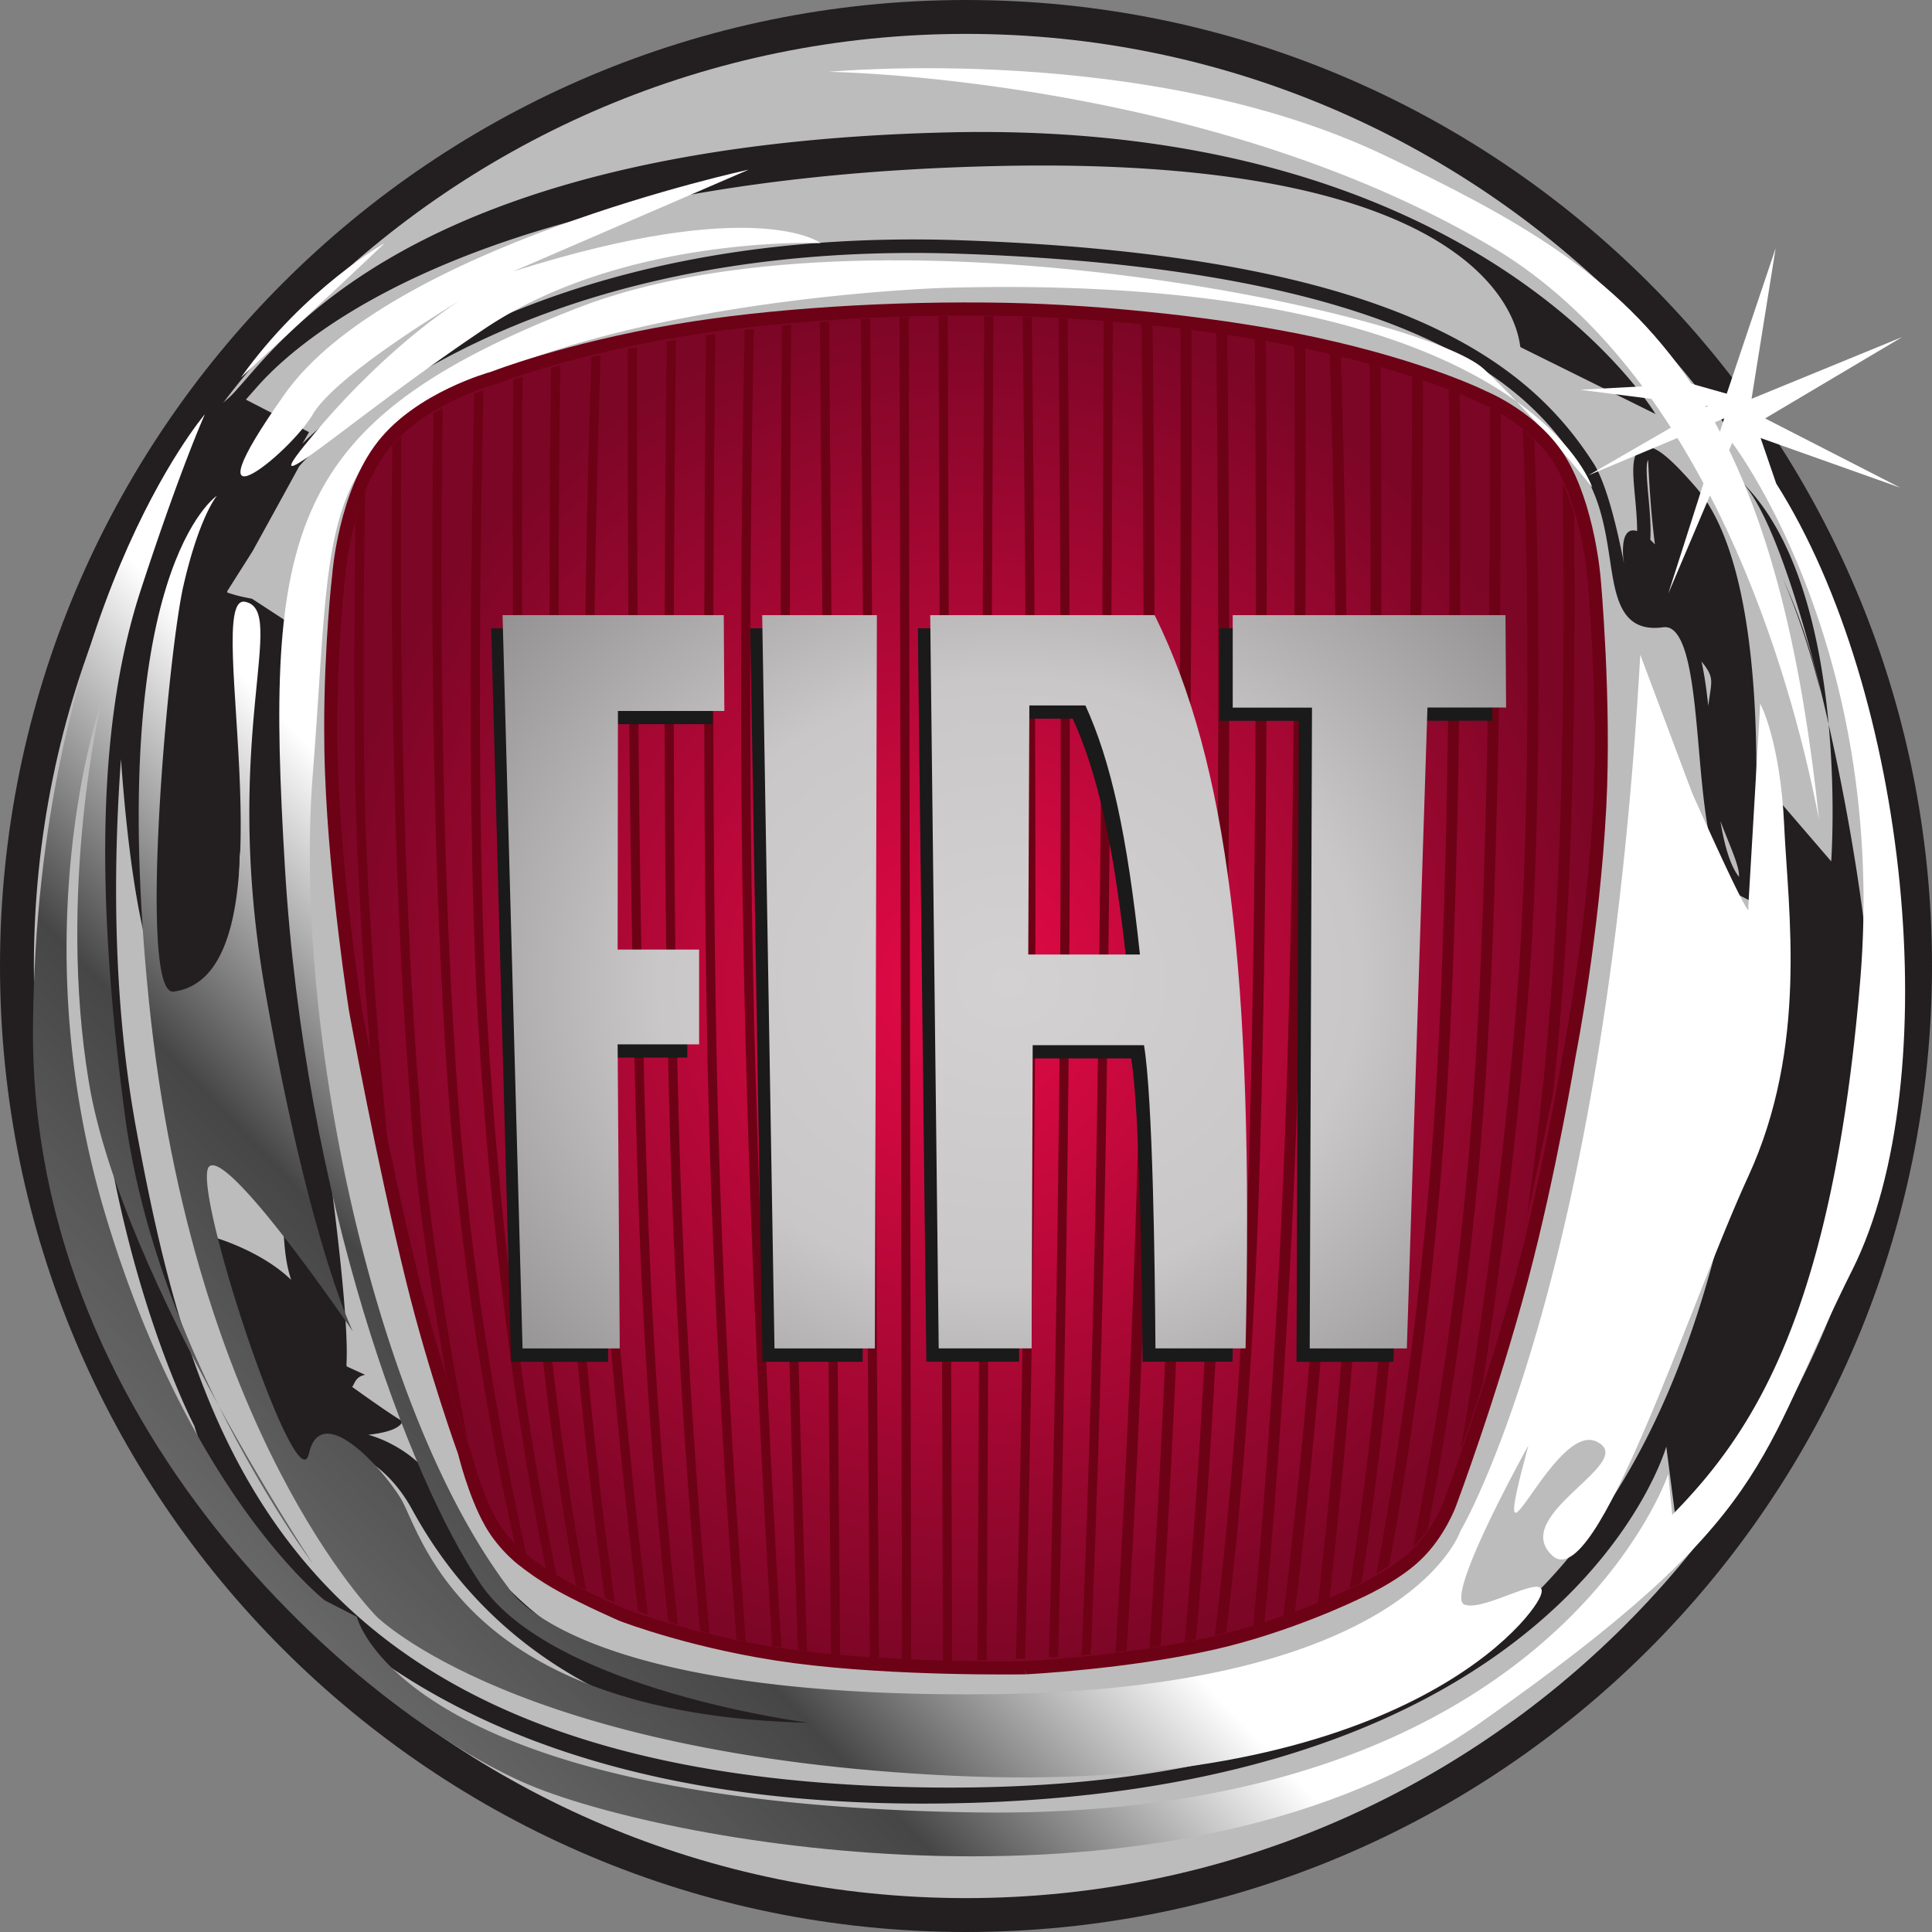
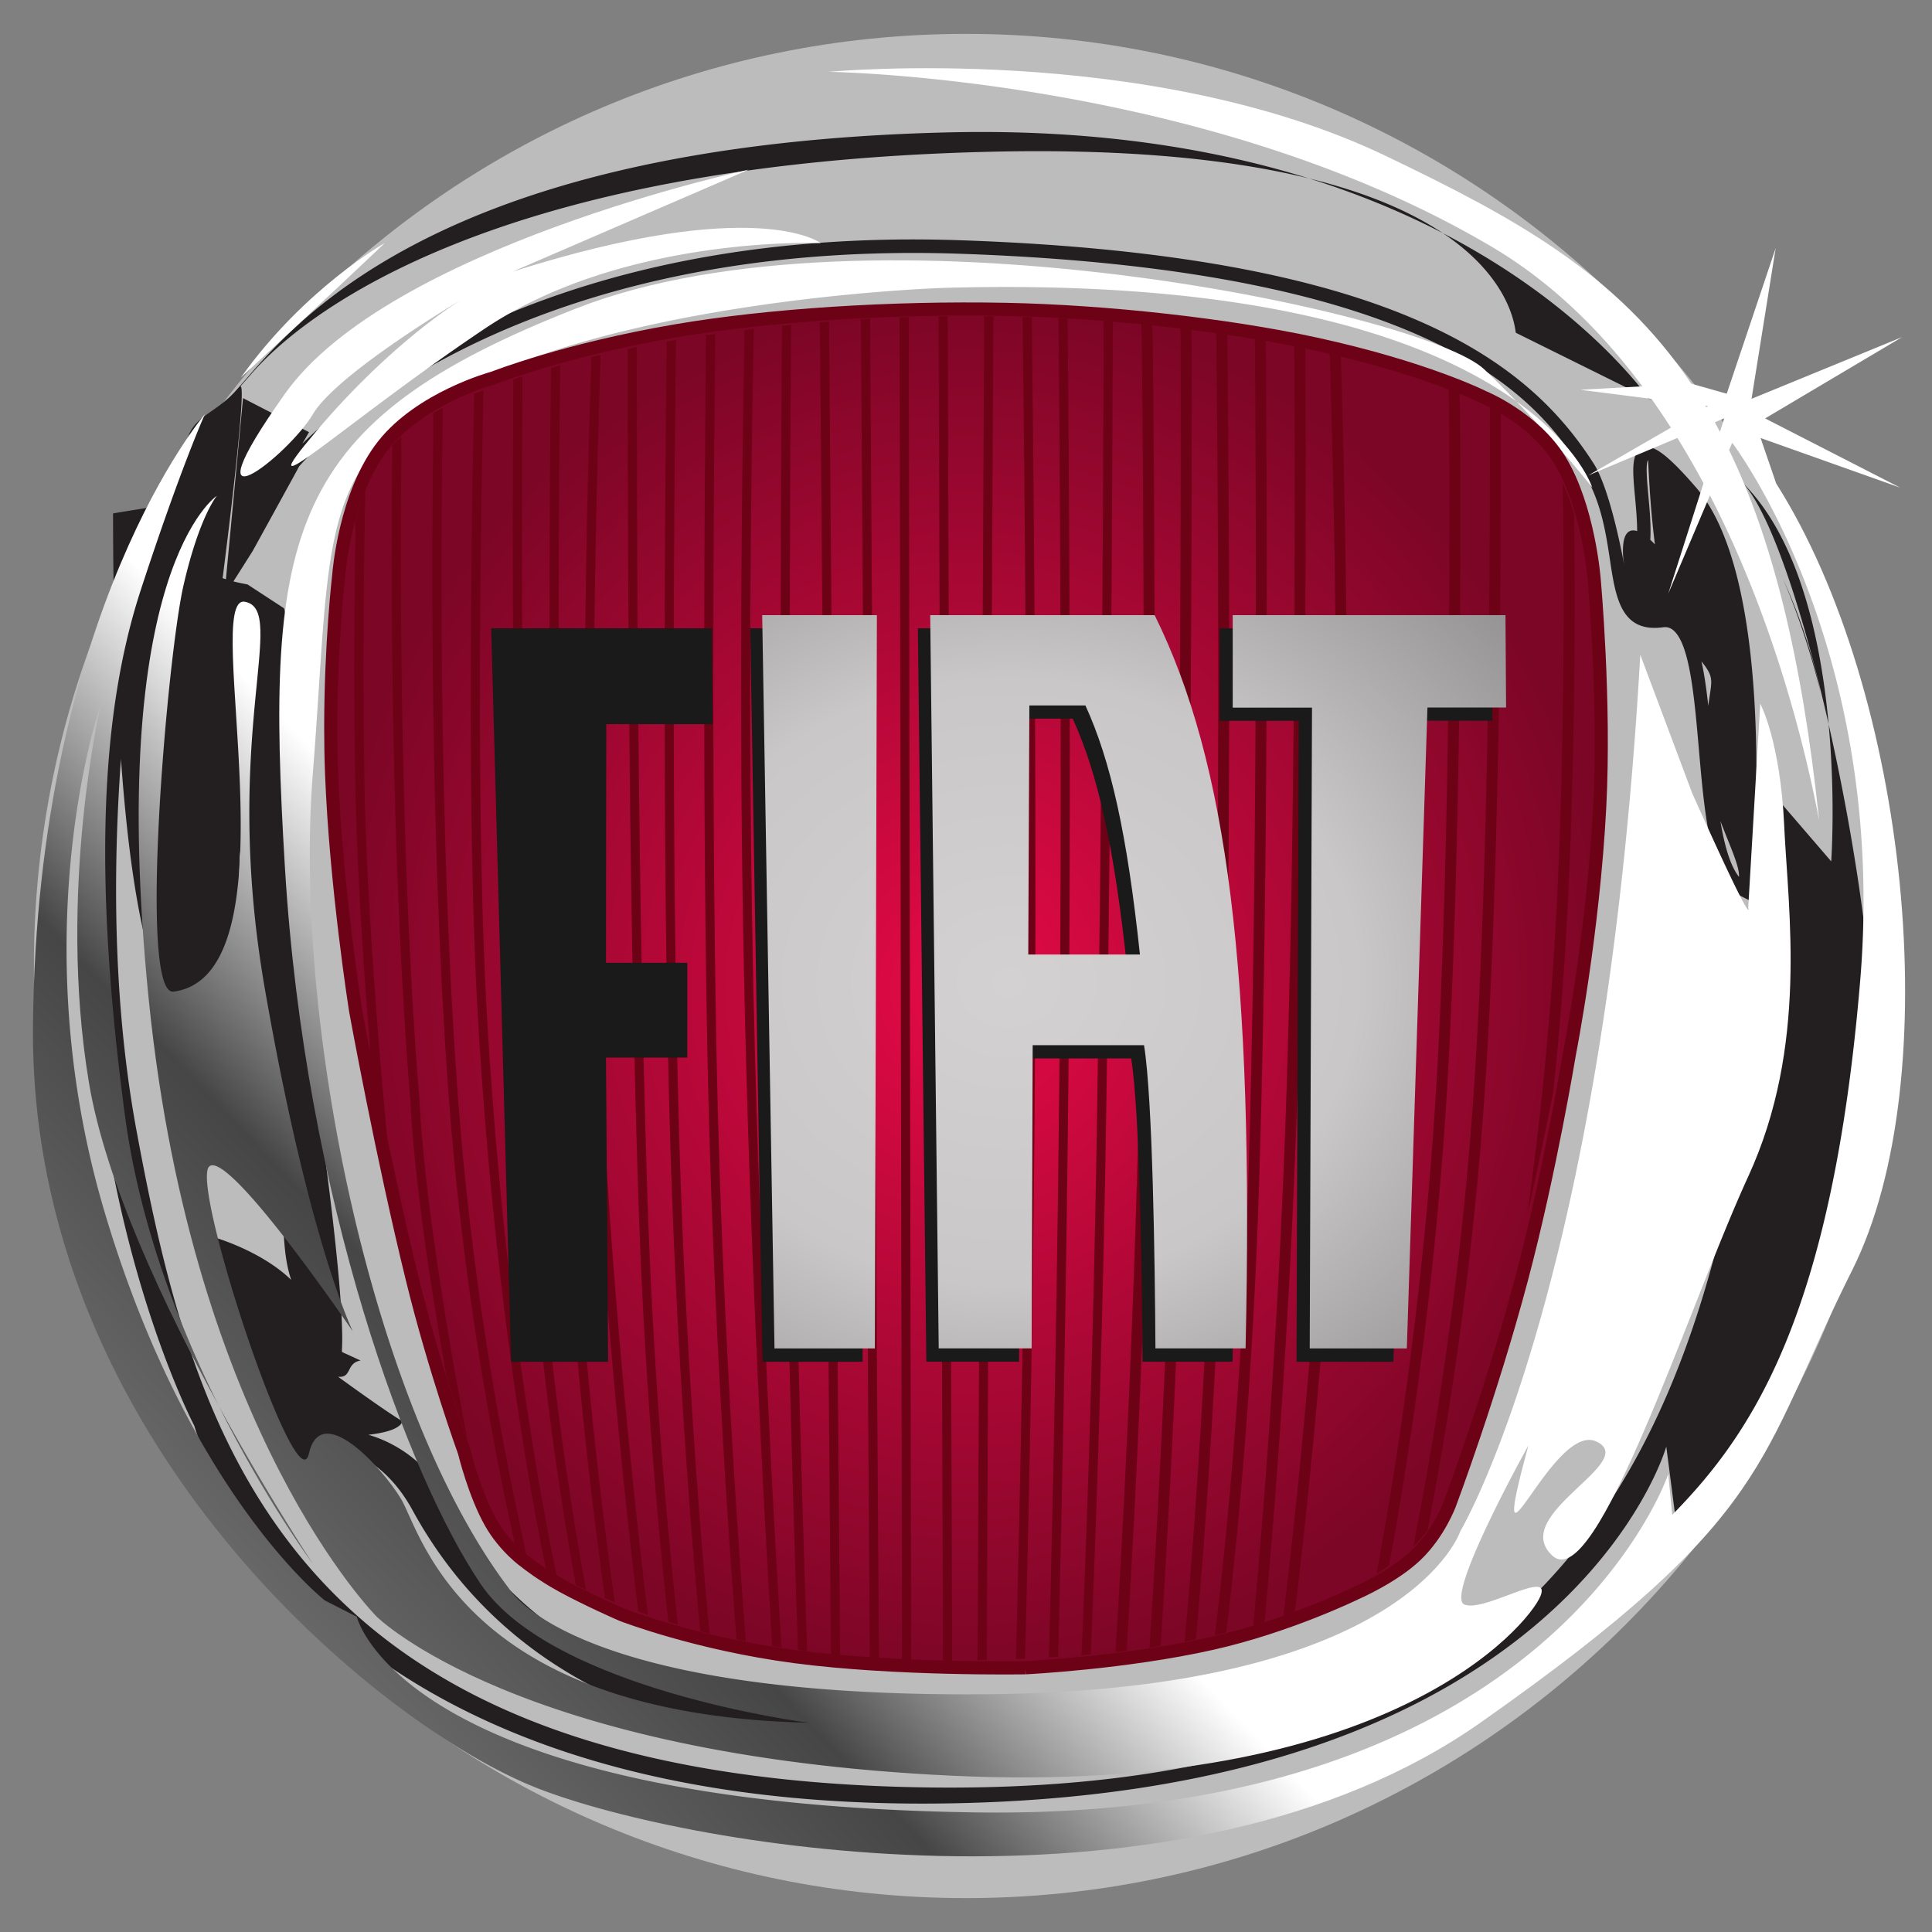
<svg xmlns="http://www.w3.org/2000/svg" xmlns:ns1="http://sodipodi.sourceforge.net/DTD/sodipodi-0.dtd" xmlns:ns2="http://www.inkscape.org/namespaces/inkscape" xmlns:xlink="http://www.w3.org/1999/xlink" width="2500" height="2500" viewBox="2.5 2.5 295 295" version="1.1" id="svg25" ns1:docname="logo-fiat.svg" ns2:version="1.3.2 (091e20e, 2023-11-25, custom)">
  <rect x="2.5" y="2.5" width="295" height="295" fill="#808080" stroke="none" />
  <defs id="defs25" />
  <ns1:namedview id="namedview25" pagecolor="#ffffff" bordercolor="#000000" borderopacity="0.25" ns2:showpageshadow="2" ns2:pageopacity="0.0" ns2:pagecheckerboard="0" ns2:deskcolor="#d1d1d1" ns2:zoom="0.2274" ns2:cx="1970.0967" ns2:cy="1915.1275" ns2:window-width="2560" ns2:window-height="1351" ns2:window-x="-9" ns2:window-y="-9" ns2:window-maximized="1" ns2:current-layer="svg25" />
-   <path fill="#231f20" d="M 297.5,149.998 C 297.5,231.463 231.461,297.5 150,297.5 68.538,297.5 2.5,231.463 2.5,149.998 2.5,68.539 68.538,2.5 150,2.5 c 81.461,0 147.5,66.039 147.5,147.498" id="path1" />
  <path fill="#bdbcbc" d="m 292.324,149.998 c 0,78.608 -63.721,142.327 -142.325,142.327 C 71.394,292.325 7.672,228.606 7.672,149.998 7.672,71.396 71.395,7.675 150,7.675 c 78.604,0 142.324,63.721 142.324,142.323" id="path2" />
-   <path fill="#231f20" d="m 35.532,78.314 c 0,0.118 -15.791,2.52 -15.775,2.595 0.077,0.392 -0.818,81.232 13.603,77.164 9.495,-4.468 4.386,-57.143 4.386,-50.058 0,9.875 0.959,26.072 4.748,51.511 4.27,28.654 2.47,32.225 4.461,38.396 C 42.323,193.424 35.117,191.4 35.117,191.4 l 10.218,34.537 7.525,-0.077 c 0,0 0.108,-2.32 0.207,-2.43 0.203,-0.002 7.433,0.535 12.4,9.626 28.744,52.607 104.42,32.378 84.61,33.519 l 31.183,-3.754 C 89.932,278.445 72.8,236.336 68.208,227.929 65.331,223.713 57.06,219.296 51.86,221.811 c 0,0 12.692,0.507 12.128,-2.858 3.966,3.852 -9.862,-6.234 -9.862,-6.234 l 0.696,2.187 c 2.145,0.217 1.179,-2.099 3.438,-2.477 l -2.804,-1.284 c -0.359,-0.44 1.558,-2.729 -5.289,-48.679 -3.762,-25.247 -3.003,-44.902 -3.003,-54.683 0,-9.476 -0.619,-10.146 -0.601,-10.216 l -5.565,-3.635 -1.067,-0.216 c -1.534,-0.312 -3.054,-0.803 -3.713,-1.168 0.342,-0.509 0.539,-1.187 0.539,-2.306 0,-1.083 -0.116,-2.494 -0.267,-4.316 -0.199,-2.438 -0.101,-11.172 -0.438,-8.254 -17.733,153.9 6.814,-17.226 3.799,-13.938 l 1.725,-1.954 c 8.353,-9.642 37.533,-32.16 112.825,-33.92 79.621,-1.866 79.982,27.217 80.255,27.642 l 20.625,10.216 C 255.01,65.281 228.219,20.818 147.361,22.711 71.164,24.495 48.545,50.596 40.03,60.424 l -1.684,1.912 c -3.5,3.818 -7.518,3.853 -7.518,9.478 0,3.004 -3.367,7.005 -3.162,9.489 9.83,17.267 6.437,8.732 7.866,-2.989 z m 217.734,-7.403 c -1.738,0.746 -1.475,3.564 -1.113,7.462 0.266,2.905 0.573,6.198 0,8.497 l 1.988,0.501 c 0.658,-2.639 0.332,-6.118 0.05,-9.189 -0.179,-1.952 -0.456,-4.906 -0.04,-5.43 0.05,0.067 0.624,21.993 5.143,27.22 7.185,8.318 3.602,3.532 3.602,18.027 0,7.145 5.345,15.473 5.132,18.389 -2.662,-3.371 -3.419,-12.042 -4.097,-19.82 -0.793,-9.057 -1.471,-16.876 -4.691,-19.474 3.969,-3.481 -9.825,-21.72 -8.883,-9.369 0.648,4.32 -1.465,-9.7 -4.533,-14.473 C 236.428,58.627 216.959,41.539 149.309,39.19 87.294,37.037 56.559,62.491 48.659,70.256 l 1.026,-1.771 -10.077,-5.194 -2.851,30.17 4.313,-6.807 c 0,0 6.962,-12.625 7.09,-12.921 1.087,-1.281 30.472,-34.934 101.076,-32.482 75.26,2.612 89,23.991 94.87,33.12 2.826,4.402 3.568,9.321 4.227,13.661 0.86,5.716 1.682,11.113 8.1,10.25 0.59,-0.077 1.074,0.055 1.525,0.42 2.543,2.049 3.246,10.181 3.934,18.043 0.9,10.403 1.762,20.227 6.541,22.635 l 1.332,0.672 0.143,-1.495 c 0.18,-1.909 4.301,-46.877 -8.432,-61.62 -5.014,-5.805 -6.861,-6.608 -8.21,-6.026 z m 27.22,37.274 a 84.499,84.499 0 0 0 -5.77,-17.362 c 1.446,3.333 3.757,9.274 5.77,17.362 z m -5.769,-17.362 a 65.655,65.655 0 0 0 -0.9,-2.008 c 0.331,0.672 0.598,1.337 0.9,2.008 z m -6.413,-14.888 c 16.825,16.224 13.806,58.087 13.806,58.087 l -8.184,-9.509 v 40.562 l -5.666,11.406 C 258.184,230.354 234.263,277.889 140.456,275.353 46.652,272.818 32.174,222.749 23.359,175.215 c -8.814,-47.533 3.777,-99.504 3.777,-99.504 -27.702,82.391 5.038,144.502 5.038,144.502 0,0 15.737,58.308 112.691,57.676 96.949,-0.633 112.062,-54.506 112.062,-54.506 l 1.762,13.598 c 0,0 22.52,-20.601 29.443,-63.699 3.509,-21.818 -10.05,-87.92 -19.828,-97.347 z m 5.512,12.88 c -0.326,-0.685 -0.525,-1.062 -0.525,-1.062 0.184,0.356 0.352,0.71 0.525,1.062" id="path3" />
+   <path fill="#231f20" d="m 35.532,78.314 c 0,0.118 -15.791,2.52 -15.775,2.595 0.077,0.392 -0.818,81.232 13.603,77.164 9.495,-4.468 4.386,-57.143 4.386,-50.058 0,9.875 0.959,26.072 4.748,51.511 4.27,28.654 2.47,32.225 4.461,38.396 C 42.323,193.424 35.117,191.4 35.117,191.4 l 10.218,34.537 7.525,-0.077 c 0,0 0.108,-2.32 0.207,-2.43 0.203,-0.002 7.433,0.535 12.4,9.626 28.744,52.607 104.42,32.378 84.61,33.519 l 31.183,-3.754 C 89.932,278.445 72.8,236.336 68.208,227.929 65.331,223.713 57.06,219.296 51.86,221.811 c 0,0 12.692,0.507 12.128,-2.858 3.966,3.852 -9.862,-6.234 -9.862,-6.234 c 2.145,0.217 1.179,-2.099 3.438,-2.477 l -2.804,-1.284 c -0.359,-0.44 1.558,-2.729 -5.289,-48.679 -3.762,-25.247 -3.003,-44.902 -3.003,-54.683 0,-9.476 -0.619,-10.146 -0.601,-10.216 l -5.565,-3.635 -1.067,-0.216 c -1.534,-0.312 -3.054,-0.803 -3.713,-1.168 0.342,-0.509 0.539,-1.187 0.539,-2.306 0,-1.083 -0.116,-2.494 -0.267,-4.316 -0.199,-2.438 -0.101,-11.172 -0.438,-8.254 -17.733,153.9 6.814,-17.226 3.799,-13.938 l 1.725,-1.954 c 8.353,-9.642 37.533,-32.16 112.825,-33.92 79.621,-1.866 79.982,27.217 80.255,27.642 l 20.625,10.216 C 255.01,65.281 228.219,20.818 147.361,22.711 71.164,24.495 48.545,50.596 40.03,60.424 l -1.684,1.912 c -3.5,3.818 -7.518,3.853 -7.518,9.478 0,3.004 -3.367,7.005 -3.162,9.489 9.83,17.267 6.437,8.732 7.866,-2.989 z m 217.734,-7.403 c -1.738,0.746 -1.475,3.564 -1.113,7.462 0.266,2.905 0.573,6.198 0,8.497 l 1.988,0.501 c 0.658,-2.639 0.332,-6.118 0.05,-9.189 -0.179,-1.952 -0.456,-4.906 -0.04,-5.43 0.05,0.067 0.624,21.993 5.143,27.22 7.185,8.318 3.602,3.532 3.602,18.027 0,7.145 5.345,15.473 5.132,18.389 -2.662,-3.371 -3.419,-12.042 -4.097,-19.82 -0.793,-9.057 -1.471,-16.876 -4.691,-19.474 3.969,-3.481 -9.825,-21.72 -8.883,-9.369 0.648,4.32 -1.465,-9.7 -4.533,-14.473 C 236.428,58.627 216.959,41.539 149.309,39.19 87.294,37.037 56.559,62.491 48.659,70.256 l 1.026,-1.771 -10.077,-5.194 -2.851,30.17 4.313,-6.807 c 0,0 6.962,-12.625 7.09,-12.921 1.087,-1.281 30.472,-34.934 101.076,-32.482 75.26,2.612 89,23.991 94.87,33.12 2.826,4.402 3.568,9.321 4.227,13.661 0.86,5.716 1.682,11.113 8.1,10.25 0.59,-0.077 1.074,0.055 1.525,0.42 2.543,2.049 3.246,10.181 3.934,18.043 0.9,10.403 1.762,20.227 6.541,22.635 l 1.332,0.672 0.143,-1.495 c 0.18,-1.909 4.301,-46.877 -8.432,-61.62 -5.014,-5.805 -6.861,-6.608 -8.21,-6.026 z m 27.22,37.274 a 84.499,84.499 0 0 0 -5.77,-17.362 c 1.446,3.333 3.757,9.274 5.77,17.362 z m -5.769,-17.362 a 65.655,65.655 0 0 0 -0.9,-2.008 c 0.331,0.672 0.598,1.337 0.9,2.008 z m -6.413,-14.888 c 16.825,16.224 13.806,58.087 13.806,58.087 l -8.184,-9.509 v 40.562 l -5.666,11.406 C 258.184,230.354 234.263,277.889 140.456,275.353 46.652,272.818 32.174,222.749 23.359,175.215 c -8.814,-47.533 3.777,-99.504 3.777,-99.504 -27.702,82.391 5.038,144.502 5.038,144.502 0,0 15.737,58.308 112.691,57.676 96.949,-0.633 112.062,-54.506 112.062,-54.506 l 1.762,13.598 c 0,0 22.52,-20.601 29.443,-63.699 3.509,-21.818 -10.05,-87.92 -19.828,-97.347 z m 5.512,12.88 c -0.326,-0.685 -0.525,-1.062 -0.525,-1.062 0.184,0.356 0.352,0.71 0.525,1.062" id="path3" />
  <g transform="matrix(0.495,0,0,-0.495,-261.408,458.006)" id="g7">
    <defs id="defs3">
      <path id="a" d="m 1094.29,667.165 c 0.101,-1.012 0.221,-1.966 0.332,-2.984 3.268,-32.552 4.767,-23.841 -0.332,2.984 z M 607.449,803.749 c 0,0 25.906,23.892 44.403,41.494 10e-4,0 -24.667,-13.828 -44.403,-41.494 z m -6.894,-317.058 c 14.668,-29.588 29.101,-48.843 29.101,-48.843 0,0 -13.754,20.747 -29.101,48.843 z m 480.497,284.368 -4.821,14.047 43.051,-15.304 -41.651,21.347 42.3,25.102 -46.488,-19.06 7.44,46.485 -15.093,-44.904 -10.939,3.09 c -22.941,34.107 -54.46,51.176 -94.119,70.2 -73.72,35.372 -171.977,25.992 -171.977,25.992 0,0 115.999,-1.476 204.73,-54.071 18.327,-10.862 33.605,-25.925 46.287,-42.948 l -19.15,-1.056 21.949,-2.8 a 219.328,219.328 0 0 0 5.991,-8.89 l -25.481,-14.72 27.49,11.541 a 264.99,264.99 0 0 0 8.052,-13.976 l -10.87,-34.028 12.847,30.285 c 19.042,-36.827 29.072,-75.95 33.69,-100.226 -5.329,50.816 -14.629,87.039 -27.771,114.21 l 0.961,2.256 c 0,0 48.099,-62.868 39.471,-165.977 -8.632,-103.109 -33.3,-139.574 -57.972,-164.722 l -1.228,12.577 c 0,0 -35.763,-106.886 -213.364,-104.366 -177.604,2.518 -191.17,60.35 -191.17,60.35 l -9.866,5.04 c 0,0 -41.931,32.682 -67.832,119.449 -25.903,86.761 -1.235,157.176 -1.235,157.176 0,0 -13.565,-57.84 -3.698,-116.937 5.112,-30.626 23.46,-69.325 39.968,-99.529 -12.117,24.431 -24.402,55.908 -28.867,89.47 -9.872,74.188 -7.403,124.483 4.929,162.202 12.332,37.719 19.735,54.071 19.735,54.071 0,0 -51.798,-60.36 -53.032,-188.613 -1.234,-128.259 107.297,-216.274 155.396,-235.137 48.101,-18.86 199.801,-44.004 291.065,20.117 91.271,64.129 85.101,80.471 114.7,139.578 29.61,59.097 17.272,178.55 -23.428,242.679 z m -21.601,23.52 c -0.099,0.164 -0.189,0.328 -0.29,0.484 l 0.922,-0.116 z m 4.239,-7.57 c -0.519,0.983 -1.038,1.987 -1.569,2.948 l 2.899,1.22 z m -434.034,5.425 c 7.396,12.575 45.629,35.208 45.629,35.208 0,0 -20.969,-12.579 -44.398,-40.241 -23.438,-27.66 8.634,2.516 51.802,31.439 43.164,28.917 103.597,26.401 103.597,26.401 0,0 -19.729,15.091 -94.965,-8.803 l 72.767,31.437 c 0,0 -110.997,-23.891 -143.066,-69.156 -32.073,-45.265 1.229,-18.86 8.634,-6.285 z m 371.255,3.976 c 13.608,-14.132 23.409,-26.608 23.409,-26.608 0,0 -4.01,12.711 -23.409,26.608 z M 579.086,611.364 c 13.566,-133.285 70.302,-189.872 70.302,-189.872 0,0 43.164,-42.749 177.598,-49.034 134.429,-6.286 177.604,46.522 181.306,55.324 3.698,8.802 -17.275,-5.026 -23.44,-2.51 -6.165,2.51 19.738,49.038 19.738,49.038 -13.569,-50.297 7.4,7.543 20.962,1.253 13.569,-6.281 -27.133,-22.631 -13.562,-35.206 13.562,-12.575 41.92,76.702 60.431,116.941 18.499,40.235 12.33,81.73 11.101,108.137 -1.229,26.407 -7.4,37.723 -7.4,37.723 l -3.7,-62.876 c 0,0 2.471,-8.796 -17.27,35.216 l -16.03,42.749 c -11.099,-196.159 -55.507,-270.351 -55.507,-270.351 0,0 -16.03,-49.032 -145.531,-50.293 -129.496,-1.249 -148,32.7 -148,32.7 -41.93,55.324 -66.598,173.52 -60.426,251.475 6.164,77.961 0,99.342 55.496,123.232 55.5,23.887 139.364,26.407 139.364,26.407 100.733,2.832 151.375,-17.074 176.395,-35.005 a 314.522,314.522 0 0 1 -9.895,9.851 c -18.499,17.601 -189.934,54.071 -279.964,18.864 -90.032,-35.208 -96.199,-69.156 -90.032,-172.266 6.169,-103.109 38.235,-188.609 60.434,-221.305 22.199,-32.692 101.134,-42.753 101.134,-42.753 -107.302,2.518 -119.634,59.093 -125.802,69.163 -6.168,10.059 -24.668,30.18 -28.367,13.828 -3.698,-16.344 -36.859,83.609 -30.691,88.641 6.164,5.03 44.257,-50.923 44.257,-50.923 0,0 -13.566,27.668 -27.132,105.625 -13.567,77.957 7.397,116.937 -6.169,119.453 -13.566,2.516 16.871,-115.034 -21.984,-120.262 -11.071,-1.492 -1.884,103.965 3.055,125.34 4.93,21.38 10.301,27.619 10.301,27.619 0,0 -34.537,-22.639 -20.972,-155.923" />
    </defs>
    <clipPath id="b">
      <use overflow="visible" xlink:href="#a" id="use3" />
    </clipPath>
    <g clip-path="url(#b)" id="g6">
      <linearGradient id="c" x1="-2310.491" x2="-1743.503" y1="-610.653" y2="-68.654" gradientTransform="matrix(0.495,0,0,0.495,1691.245,655.838)" gradientUnits="userSpaceOnUse">
        <stop offset="0" stop-color="#8c8c8c" id="stop3" />
        <stop offset=".5" stop-color="#464646" id="stop4" />
        <stop offset=".75" stop-color="#fff" id="stop5" />
        <stop offset="1" stop-color="#fff" id="stop6" />
      </linearGradient>
      <path fill="url(#c)" d="m 1094.29,667.165 c 0.229,-0.334 0,0 0,0 z M 607.449,803.749 c 0,0 25.906,23.892 44.403,41.494 10e-4,0 -24.667,-13.828 -44.403,-41.494 z m -6.894,-317.058 c 14.668,-29.588 29.101,-48.843 29.101,-48.843 0,0 -13.754,20.747 -29.101,48.843 z m 480.497,284.368 -4.821,14.047 43.051,-15.304 -41.651,21.347 42.3,25.102 -46.488,-19.06 7.44,46.485 -15.093,-44.904 -10.939,3.09 c -22.941,34.107 -54.46,51.176 -94.119,70.2 -73.72,35.372 -171.977,25.992 -171.977,25.992 0,0 115.999,-1.476 204.73,-54.071 18.327,-10.862 33.605,-25.925 46.287,-42.948 l -19.15,-1.056 21.949,-2.8 a 219.328,219.328 0 0 0 5.991,-8.89 l -25.481,-14.72 27.49,11.541 a 264.99,264.99 0 0 0 8.052,-13.976 l -10.87,-34.028 12.847,30.285 c 19.042,-36.827 29.072,-75.95 33.69,-100.226 -5.329,50.816 -14.629,87.039 -27.771,114.21 l 0.961,2.256 c 0,0 48.099,-62.868 39.471,-165.977 -8.632,-103.109 -33.3,-139.574 -57.972,-164.722 l -1.228,12.577 c 0,0 -35.763,-106.886 -213.364,-104.366 -177.604,2.518 -191.17,60.35 -191.17,60.35 l -9.866,5.04 c 0,0 -41.931,32.682 -67.832,119.449 -25.903,86.761 -1.235,157.176 -1.235,157.176 0,0 -13.565,-57.84 -3.698,-116.937 5.112,-30.626 23.46,-69.325 39.968,-99.529 -12.117,24.431 -24.402,55.908 -28.867,89.47 -9.872,74.188 -7.403,124.483 4.929,162.202 12.332,37.719 19.735,54.071 19.735,54.071 0,0 -51.798,-60.36 -53.032,-188.613 -1.234,-128.259 107.297,-216.274 155.396,-235.137 48.101,-18.86 199.801,-44.004 291.065,20.117 91.271,64.129 85.101,80.471 114.7,139.578 29.61,59.097 17.272,178.55 -23.428,242.679 z m -21.601,23.52 c -0.099,0.164 -0.189,0.328 -0.29,0.484 l 0.922,-0.116 z m 4.239,-7.57 c -0.519,0.983 -1.038,1.987 -1.569,2.948 l 2.899,1.22 z m -434.034,5.425 c 7.396,12.575 45.629,35.208 45.629,35.208 0,0 -20.969,-12.579 -44.398,-40.241 -23.438,-27.66 8.634,2.516 51.802,31.439 43.164,28.917 103.597,26.401 103.597,26.401 0,0 -19.729,15.091 -94.965,-8.803 l 72.767,31.437 c 0,0 -110.997,-23.891 -143.066,-69.156 -32.073,-45.265 1.229,-18.86 8.634,-6.285 z m 371.255,3.976 c 13.608,-14.132 23.409,-26.608 23.409,-26.608 0,0 -4.01,12.711 -23.409,26.608 z M 579.086,611.364 c 13.566,-133.285 70.302,-189.872 70.302,-189.872 0,0 43.164,-42.749 177.598,-49.034 134.429,-6.286 177.604,46.522 181.306,55.324 3.698,8.802 -17.275,-5.026 -23.44,-2.51 -6.165,2.51 19.738,49.038 19.738,49.038 -13.569,-50.297 7.4,7.543 20.962,1.253 13.569,-6.281 -27.133,-22.631 -13.562,-35.206 13.562,-12.575 41.92,76.702 60.431,116.941 18.499,40.235 12.33,81.73 11.101,108.137 -1.229,26.407 -7.4,37.723 -7.4,37.723 l -3.7,-62.876 c 0,0 2.471,-8.796 -17.27,35.216 l -16.03,42.749 c -11.099,-196.159 -55.507,-270.351 -55.507,-270.351 0,0 -16.03,-49.032 -145.531,-50.293 -129.496,-1.249 -148,32.7 -148,32.7 -41.93,55.324 -66.598,173.52 -60.426,251.475 6.164,77.961 0,99.342 55.496,123.232 55.5,23.887 139.364,26.407 139.364,26.407 100.733,2.832 151.375,-17.074 176.395,-35.005 a 314.522,314.522 0 0 1 -9.895,9.851 c -18.499,17.601 -189.934,54.071 -279.964,18.864 -90.032,-35.208 -96.199,-69.156 -90.032,-172.266 6.169,-103.109 38.235,-188.609 60.434,-221.305 22.199,-32.692 101.134,-42.753 101.134,-42.753 -107.302,2.518 -119.634,59.093 -125.802,69.163 -6.168,10.059 -24.668,30.18 -28.367,13.828 -3.698,-16.344 -36.859,83.609 -30.691,88.641 6.164,5.03 44.257,-50.923 44.257,-50.923 0,0 -13.566,27.668 -27.132,105.625 -13.567,77.957 7.395,116.937 -6.172,119.453 -13.567,2.516 16.874,-115.034 -21.981,-120.262 -11.071,-1.492 -1.884,103.965 3.055,125.34 4.93,21.38 10.301,27.619 10.301,27.619 0,0 -34.537,-22.639 -20.972,-155.923" id="path6" style="fill:url(#c)" />
    </g>
  </g>
  <radialGradient id="d" cx="-2079.394" cy="525.413" r="98" gradientTransform="matrix(1,0,0,-1.069,2229.395,715.031)" gradientUnits="userSpaceOnUse">
    <stop offset="0" stop-color="#e60a47" id="stop7" />
    <stop offset="1" stop-color="#7c0626" id="stop8" />
  </radialGradient>
  <path fill="url(#d)" stroke="#6d0115" stroke-width="2" d="m 159.061,257.157 c 0.104,-0.005 15.295,-0.75 28.545,-3.736 11.514,-2.592 21.703,-7.546 21.805,-7.595 l 0.037,-0.02 0.041,-0.019 c 0.057,-0.024 5.734,-2.475 9.226,-5.812 3.54,-3.385 5.149,-7.813 5.165,-7.857 0.072,-0.192 6.27,-16.711 10.957,-34.356 4.314,-16.237 7.273,-34.188 7.304,-34.367 0.046,-0.236 3.62,-18.374 4.624,-37.667 0.844,-16.215 -0.832,-34.625 -0.852,-34.81 -0.01,-0.139 -0.873,-11.041 -5.248,-18.17 -3.932,-6.405 -11.523,-9.551 -11.6,-9.583 l -0.066,-0.026 -0.064,-0.034 c -0.088,-0.044 -8.902,-4.46 -25.623,-8.098 -13.336,-2.901 -31.872,-4.972 -47.221,-5.271 -17.547,-0.345 -36.385,0.879 -50.385,3.272 -16.791,2.87 -27.7,7.134 -27.81,7.177 l -0.091,0.034 -0.094,0.025 c -0.109,0.029 -10.989,3.012 -16.708,10.274 -5.811,7.377 -6.752,19.496 -6.761,19.618 L 54.235,90.21 C 54.218,90.334 53,100.786 53,113.596 c 0,2.296 0.038,4.668 0.132,7.071 0.655,17.062 3.638,35.972 3.667,36.161 0.035,0.187 4.076,22.387 8.685,41.097 3.414,13.87 7.86,26.141 7.905,26.262 l 0.029,0.088 0.023,0.09 c 0.017,0.062 1.532,6.288 3.996,10.633 2.146,3.78 5.305,6.003 5.338,6.022 l 0.052,0.036 0.051,0.042 c 0.023,0.017 2.173,1.753 5.473,3.562 3.8,2.08 8.892,4.312 9.108,4.402 0.359,0.141 11.584,4.438 26.382,6.391 15.454,2.04 35.023,1.707 35.22,1.704 z" id="path8" style="fill:url(#d)" />
  <path fill="#6d0115" d="m 91.997,245.268 c -0.67,-0.307 -1.035,-0.484 -1.035,-0.484 -0.038,-0.017 -0.229,-0.1 -0.538,-0.242 l -0.112,-0.665 c -2.65,-14.612 -6.695,-41.309 -8.018,-73.863 -1.636,-38.282 -1.573,-85.2 -1.418,-107.926 v -1.644 c 0.447,-0.15 0.91,-0.302 1.388,-0.455 l 0.007,1.647 c -0.157,22.532 -0.232,69.806 1.414,108.321 1.345,33.122 5.513,60.153 8.148,74.514 z" id="path9" />
  <path fill="#6d0115" d="m 96.372,247.142 c -0.536,-0.217 -1.04,-0.426 -1.508,-0.622 l -0.13,-1.025 C 92.804,231.734 89.389,203.68 87.766,167.793 86.042,129.643 86.353,81.69 86.623,59.89 l 0.003,-1.225 c 0.453,-0.13 0.917,-0.26 1.39,-0.391 l 0.003,1.352 c -0.27,21.65 -0.59,69.823 1.138,108.107 1.66,36.699 5.196,65.183 7.093,78.533 z M 129.095,52.757 c 0.35,42.26 1.36,164.166 1.655,199.48 l 0.027,2.983 c -0.452,-0.048 -0.915,-0.1 -1.383,-0.154 l -0.035,-2.834 c -0.294,-35.288 -1.303,-156.878 -1.654,-199.29 l -0.035,-1.236 c 0.468,-0.04 0.937,-0.079 1.405,-0.115 z m 18.117,-0.549 0.66,201.034 0.01,2.82 c -0.488,0.006 -0.956,0.01 -1.402,0.012 v -3.2 C 146.34,210.919 145.937,88.108 145.818,51.751 l -0.007,-0.946 1.36,-0.016 z m 6.956,0.184 -0.997,200.853 -0.002,2.72 c -0.483,0.013 -0.95,0.024 -1.414,0.034 l 0.02,-2.206 c 0.175,-35.677 0.795,-160.61 1,-201.673 l -0.033,-1.326 c 0.485,0.005 0.968,0.01 1.45,0.018 z m 18.804,200.131 c 0.998,-16.528 2.885,-51.567 3.66,-91.215 0.79,-40.408 0.44,-86.394 0.194,-107.991 l -0.079,-1.39 c 0.564,0.05 1.123,0.1 1.68,0.152 l 0.077,1.78 c 0.241,21.836 0.582,67.398 -0.2,107.48 -0.77,39.318 -2.63,74.11 -3.635,90.833 l -0.147,2.389 c -0.585,0.07 -1.092,0.137 -1.687,0.2 z m 47.522,-16.382 a 19.964,19.964 0 0 1 -2.19,2.503 l 0.668,-3.546 c 2.908,-15.064 6.668,-38.366 8.545,-65.728 2.23,-32.528 2.516,-77.005 2.47,-102.278 l 0.03,-2.421 c 0.542,0.3 1.092,0.618 1.64,0.96 l 0.004,3.227 c 0.032,25.564 -0.293,68.796 -2.474,100.625 -1.843,26.861 -5.497,49.83 -8.389,64.97 z m 16.075,-54.567 a 546.508,546.508 0 0 0 3.082,-31.494 c 1.682,-24.807 1.725,-52.91 1.511,-70.796 l -0.036,-2.985 a 37.622,37.622 0 0 1 1.722,4.71 l 0.033,2.774 c 0.15,17.908 -0.011,43.553 -1.56,66.408 a 517.142,517.142 0 0 1 -1.146,14.066 l -0.511,5.027 a 798.308,798.308 0 0 1 -3.929,18.58 z" id="path10" />
  <path fill="#6d0115" d="m 214.574,241.58 c -0.53,0.36 -1.163,0.77 -1.878,1.201 l 0.508,-2.853 c 2.787,-15.345 7.126,-43.196 8.832,-75.56 1.87,-35.553 1.877,-77.814 1.72,-99.45 l -0.065,-3.063 c 0.477,0.168 1.04,0.375 1.663,0.624 l 0.078,2.854 c 0.153,21.78 0.135,63.762 -1.727,99.12 -1.658,31.474 -5.803,58.697 -8.602,74.354 l -0.53,2.772 z m -20.526,7.036 c 1.318,-14.298 3.735,-43.895 4.896,-79.601 1.303,-40.084 1.308,-87.585 1.212,-110.53 l -0.05,-3.264 c 0.581,0.12 1.155,0.24 1.718,0.362 l 0.006,3.159 c 0.096,23.058 0.085,70.371 -1.214,110.327 -1.153,35.47 -3.545,64.925 -4.87,79.37 l -0.17,1.755 c -0.552,0.163 -1.105,0.331 -1.72,0.502 z m -5.775,1.35 c 1.447,-12.142 3.818,-35.677 4.797,-66.287 1.426,-44.537 1.25,-100.703 1.064,-126.695 l -0.033,-2.891 c 0.554,0.094 1.101,0.189 1.64,0.288 l 0.063,3.022 c 0.186,26.188 0.354,82.01 -1.067,126.33 -0.964,30.139 -3.275,53.439 -4.734,65.797 l -0.27,2.238 c -0.555,0.135 -1.149,0.285 -1.735,0.42 z m -4.684,0.984 c 1.133,-12.837 3.086,-38.265 4.004,-69.2 1.282,-43.233 0.951,-97.978 0.642,-126.52 l -0.033,-2.04 c 0.57,0.076 1.133,0.156 1.687,0.237 l 0.03,2.729 c 0.304,28.806 0.614,82.855 -0.655,125.641 -0.903,30.457 -2.81,55.585 -3.949,68.647 l -0.208,2.369 c -0.576,0.119 -1.118,0.23 -1.714,0.344 l 0.196,-2.206 z m -5.434,1.092 c 0.96,-14.996 2.774,-46.327 3.566,-79.934 1.055,-44.674 1.105,-94.508 1.059,-117.836 l -0.047,-1.756 c 0.566,0.064 1.128,0.127 1.688,0.192 l 0.034,1.98 c 0.045,23.509 -0.011,73.033 -1.06,117.458 -0.784,33.206 -2.562,64.193 -3.532,79.421 l -0.144,2.247 c -0.597,0.1 -1.078,0.184 -1.693,0.277 l 0.129,-2.05 z M 172.407,53.491 c -0.072,23.874 -0.311,78.036 -1.084,124.235 a 3206.07,3206.07 0 0 1 -2.147,74.431 l -0.129,2.958 c -0.471,0.04 -0.946,0.08 -1.418,0.118 l 0.138,-2.629 c 0.585,-14.338 1.62,-42.56 2.163,-74.901 0.78,-46.426 1.018,-100.897 1.089,-124.577 l 0.01,-1.639 c 0.468,0.033 0.938,0.064 1.404,0.098 z m -6.882,-1.099 c 0.194,21.07 0.482,62.303 0.225,101.16 -0.28,42.062 -1.19,82.222 -1.622,99.514 l -0.052,2.42 c -0.474,0.03 -0.946,0.06 -1.417,0.086 l 0.064,-2.053 c 0.43,-17.01 1.353,-57.524 1.634,-99.979 0.257,-38.628 -0.026,-79.612 -0.22,-100.783 l -0.014,-1.658 c 0.464,0.021 0.928,0.042 1.39,0.065 z M 160.06,52.3 c 0.285,24.165 0.683,67.416 0.49,108.206 -0.18,37.95 -0.993,74.297 -1.482,93.287 l -0.042,1.965 -1.403,0.06 0.058,-2.3 c 0.49,-19.051 1.294,-55.24 1.474,-93.018 0.194,-40.587 -0.198,-83.608 -0.486,-107.834 l -0.032,-1.764 1.403,0.04 0.02,1.359 z m -49.212,199.624 c -0.485,-0.12 -0.966,-0.244 -1.444,-0.373 l -0.083,-0.904 c -1.17,-12.617 -3.522,-40.992 -4.494,-74.3 -1.243,-42.489 -0.83,-95.593 -0.525,-120.6 l -0.011,-1.095 c 0.465,-0.08 0.931,-0.16 1.404,-0.238 l 0.003,1.109 c -0.304,24.891 -0.724,78.182 0.521,120.786 0.986,33.737 3.388,62.404 4.538,74.73 l 0.09,0.885 z m -9.438,-2.868 c -0.502,-0.18 -0.993,-0.357 -1.471,-0.533 l -0.114,-1.044 c -2.13,-17.76 -6.247,-56.126 -7.552,-96.828 -1.105,-34.436 -0.15,-72.87 0.493,-92.198 l 0.025,-1.417 c 0.462,-0.112 0.93,-0.225 1.404,-0.336 l -0.018,1.221 c -0.642,19.115 -1.627,57.94 -0.512,92.689 1.323,41.276 5.543,80.147 7.638,97.507 l 0.108,0.939 z M 61.774,178.267 c -1.7,-8.28 -2.694,-14.328 -2.712,-14.434 l -0.239,-3.627 c -0.98,-12.39 -1.862,-26.27 -2.067,-38.105 -0.243,-13.994 -0.14,-27.986 0.021,-38.451 l -0.058,-1.334 a 42.428,42.428 0 0 1 1.552,-4.871 l -0.12,7.44 c -0.15,10.31 -0.236,23.75 0,37.195 0.259,14.973 1.604,33.23 2.862,47.582 z m 12.106,44.187 c -0.965,-2.83 -2.07,-6.167 -3.216,-9.813 l -0.849,-4.896 c -2.17,-12.831 -4.096,-26.46 -4.641,-36.928 -2.839,-34.8 -2.983,-74.97 -2.804,-96.353 l 0.035,-3.934 c 0.441,-0.483 0.898,-0.94 1.363,-1.367 l 0.008,3.721 c -0.199,20.905 -0.12,62.194 2.787,97.841 0.635,12.206 3.156,28.727 5.747,43.253 z m 6.844,7.321 C 77.863,215.669 74.333,194.863 72.506,171.075 69.671,134.16 69.769,90.722 70.048,69.232 l 0.033,-4.439 c -0.406,0.209 -0.891,0.471 -1.429,0.786 l 0.002,3.7 c -0.278,21.539 -0.372,64.974 2.463,101.9 1.82,23.696 5.326,44.444 8.186,58.593 l 1.78,8.395 c 0.308,0.347 0.634,0.69 0.98,1.02 0.25,0.238 0.514,0.475 0.785,0.706 z m 25.196,20.01 c -1.295,-11.636 -3.583,-35.202 -4.53,-63.644 -1.56,-46.794 -1.671,-105.2 -1.64,-129.46 l -0.013,-1.183 c -0.475,0.093 -0.945,0.19 -1.408,0.286 l 0.028,1.03 c -0.031,24.352 0.083,82.646 1.64,129.373 0.928,27.81 3.134,50.97 4.446,62.905 l 0.109,1.027 c 0.476,0.155 0.96,0.307 1.45,0.455 l -0.082,-0.79 z" id="path11" />
  <path fill="#6d0115" d="m 76.322,62.075 c -0.514,0.197 -0.987,0.383 -1.419,0.557 l -0.026,2.092 c -0.467,21.84 -1.079,65.505 0.656,94.197 2.462,40.688 7.562,69.529 10.082,81.916 l 0.235,1.22 c 0.535,0.336 1.143,0.695 1.645,0.979 l -0.313,-1.497 c -2.43,-11.744 -7.732,-40.967 -10.257,-82.7 -1.747,-28.883 -1.11,-72.988 -0.644,-94.62 l 0.041,-2.198 m 35.368,-8.528 -1.408,0.202 0.023,1.17 c -0.241,22.746 -0.55,67.732 0.185,107.117 0.7,37.45 2.998,71.6 4.293,88.509 l 0.165,2.351 c 0.475,0.096 0.95,0.191 1.426,0.282 l -0.152,-2.075 c -1.284,-16.648 -3.63,-51.178 -4.34,-89.093 -0.738,-39.43 -0.426,-84.478 -0.184,-107.183 z m 5.913,-0.767 c -0.476,0.057 -0.95,0.114 -1.422,0.173 l -0.004,1.14 c -0.36,18.547 -0.895,56.92 -0.114,95.128 0.844,43.45 3.118,84.471 4.217,102.491 l 0.125,2.18 c 0.48,0.077 0.955,0.154 1.43,0.226 l -0.158,-2.383 c -1.096,-17.951 -3.377,-59.027 -4.221,-102.542 -0.78,-38.266 -0.243,-76.7 0.117,-95.19 z m 5.697,-0.619 c -0.463,0.044 -0.928,0.093 -1.391,0.14 l -0.01,1.154 c -0.155,19.905 -0.37,61.752 0.108,102.353 0.464,39.372 1.652,78.297 2.248,96.123 l 0.084,2.555 c 0.471,0.065 0.94,0.129 1.4,0.19 l -0.092,-2.753 c -0.595,-17.805 -1.785,-56.746 -2.248,-96.132 -0.481,-40.786 -0.261,-82.833 -0.106,-102.614 z m 12.082,-0.941 c -0.485,0.028 -0.97,0.055 -1.454,0.085 l 0.035,0.777 c 0.241,36.489 1.067,160.896 1.333,201.217 l 0.023,2.413 c 0.493,0.043 0.961,0.082 1.401,0.116 l -0.03,-2.438 c -0.268,-40.244 -1.093,-164.985 -1.335,-201.4 z m 5.864,-0.261 c -0.472,0.015 -0.946,0.033 -1.421,0.049 l 0.035,1.345 0.364,200.39 -0.022,3.323 c 0.362,0.023 0.625,0.036 0.776,0.044 0.08,0 0.296,0.007 0.637,0.008 l 0.003,-3.465 c -0.07,-37.47 -0.294,-161.708 -0.366,-200.3 z m 57.528,195.815 c 2.013,-16.935 5.668,-51.941 7.213,-93.915 1.153,-31.248 0.238,-73.167 -0.364,-94.129 l -0.107,-2.256 c 0.585,0.138 1.153,0.277 1.709,0.415 l 0.084,2.32 c 0.602,21.15 1.494,62.677 0.349,93.71 -1.545,41.922 -5.19,76.907 -7.209,93.924 l -0.241,1.94 a 83.53,83.53 0 0 1 -1.757,0.58 l 0.323,-2.588 z" id="path12" />
-   <path fill="#6d0115" d="m 205.757,244.301 c 1.628,-14.744 4.485,-43.887 6.205,-80.237 1.654,-34.904 1.568,-79.968 1.368,-103.86 l -0.035,-1.738 c -0.539,-0.156 -1.101,-0.315 -1.687,-0.478 l 0.05,2.061 c 0.201,23.829 0.29,68.99 -1.363,103.938 -1.742,36.79 -4.647,66.183 -6.261,80.71 l -0.311,2.634 c 0.5,-0.229 1.091,-0.5 1.737,-0.801 z m 5.122,-3.235 c 1.97,-13.195 4.65,-34.773 6.173,-62.334 2.263,-40.996 2.671,-93.295 2.736,-116.677 l -0.033,-1.552 c -0.472,-0.165 -1.024,-0.35 -1.655,-0.56 l 0.019,1.57 c -0.06,23.09 -0.457,75.85 -2.736,117.127 -1.582,28.683 -4.423,50.86 -6.405,63.822 l -0.386,2.548 a 85.907,85.907 0 0 0 1.828,-0.94 z m 14.627,-17.102 c 0,0 1.5,-4.134 3.351,-10.047 l 0.702,-4.595 c 2.28,-15.25 4.686,-34.27 6.28,-54.88 2.123,-27.436 1.658,-60.854 1.069,-80.97 l -0.129,-3.797 a 23.175,23.175 0 0 0 -1.748,-1.616 l 0.135,3.09 c 0.617,19.739 1.208,54.695 -0.996,83.169 -1.85,23.933 -4.798,45.715 -7.369,61.918 z" id="path13" />
  <path fill="#1a1a1a" d="M 107.446,163.987 V 149.51 H 95.03 l 0.046,-36.44 h 16.21 L 111.199,98.438 H 77.5 l 3.046,111.991 h 14.808 l -0.324,-46.44 z m 9.607,-65.55 1.873,111.991 h 15.29 l 0.31,-111.991 z m 98.207,111.991 3.14,-97.882 h 11.98 l -0.092,-14.109 h -41.553 v 14.126 h 12.078 l -0.348,97.865 z m -57.673,-60.16 0.168,-38.04 h 8.537 c 3.87,8.472 6.357,19.676 8.307,38.04 z m -13.643,60.157 H 158.1 l 0.158,-46.309 h 16.961 c 1.334,8.173 1.66,33.406 1.74,46.31 h 13.731 c 1.296,-57.175 -2.73,-89.493 -13.849,-111.99 h -34.192 l 1.295,111.99 z" id="path14" />
  <g transform="matrix(1.393,0,0,1.654,79.237,96.43)" id="g25">
    <radialGradient id="e" cx="-1672.399" cy="327.422" r="55" gradientTransform="matrix(1.393,0,0,-1.018,2385.16,367.197)" gradientUnits="userSpaceOnUse">
      <stop offset="0" stop-color="#d3d1d2" id="stop14" />
      <stop offset=".5" stop-color="#c9c7c8" id="stop15" />
      <stop offset="1" stop-color="#8d8b8c" id="stop16" />
    </radialGradient>
-     <path fill="url(#e)" d="M 21.547,30.871 H 12.613 L 12.646,8.845 H 24.31 L 24.247,0 H 0 l 2.192,67.691 h 10.654 l -0.233,-28.07 h 8.934 z" id="path16" style="fill:url(#e)" />
    <radialGradient id="f" cx="-1672.399" cy="327.422" r="55" gradientTransform="matrix(1.393,0,0,-1.018,2385.16,367.197)" gradientUnits="userSpaceOnUse">
      <stop offset="0" stop-color="#d3d1d2" id="stop17" />
      <stop offset=".5" stop-color="#c9c7c8" id="stop18" />
      <stop offset="1" stop-color="#8d8b8c" id="stop19" />
    </radialGradient>
    <path fill="url(#f)" d="M 41.032,0 H 28.459 l 1.348,67.691 h 11.002 z" id="path19" style="fill:url(#f)" />
    <radialGradient id="g" cx="-1672.399" cy="327.422" r="55" gradientTransform="matrix(1.393,0,0,-1.018,2385.16,367.197)" gradientUnits="userSpaceOnUse">
      <stop offset="0" stop-color="#d3d1d2" id="stop20" />
      <stop offset=".5" stop-color="#c9c7c8" id="stop21" />
      <stop offset="1" stop-color="#8d8b8c" id="stop22" />
    </radialGradient>
    <path fill="url(#g)" d="m 88.476,67.691 h 10.645 l 2.26,-59.163 H 110 L 109.934,0 H 80.035 v 8.538 h 8.691 z" id="path22" style="fill:url(#g)" />
    <radialGradient id="h" cx="-1672.399" cy="327.423" r="54.998" gradientTransform="matrix(1.393,0,0,-1.018,2385.16,367.197)" gradientUnits="userSpaceOnUse">
      <stop offset="0" stop-color="#d3d1d2" id="stop23" />
      <stop offset=".5" stop-color="#c9c7c8" id="stop24" />
      <stop offset="1" stop-color="#8d8b8c" id="stop25" />
    </radialGradient>
    <path fill="url(#h)" d="m 57.624,31.329 0.12,-22.993 h 6.143 c 2.785,5.121 4.574,11.893 5.977,22.993 z M 47.808,67.69 h 10.186 l 0.114,-27.991 h 12.204 c 0.959,4.941 1.194,20.191 1.252,27.991 h 9.88 C 82.375,33.132 79.479,13.598 71.477,0 H 46.876 Z" id="path25" style="fill:url(#h)" />
  </g>
</svg>